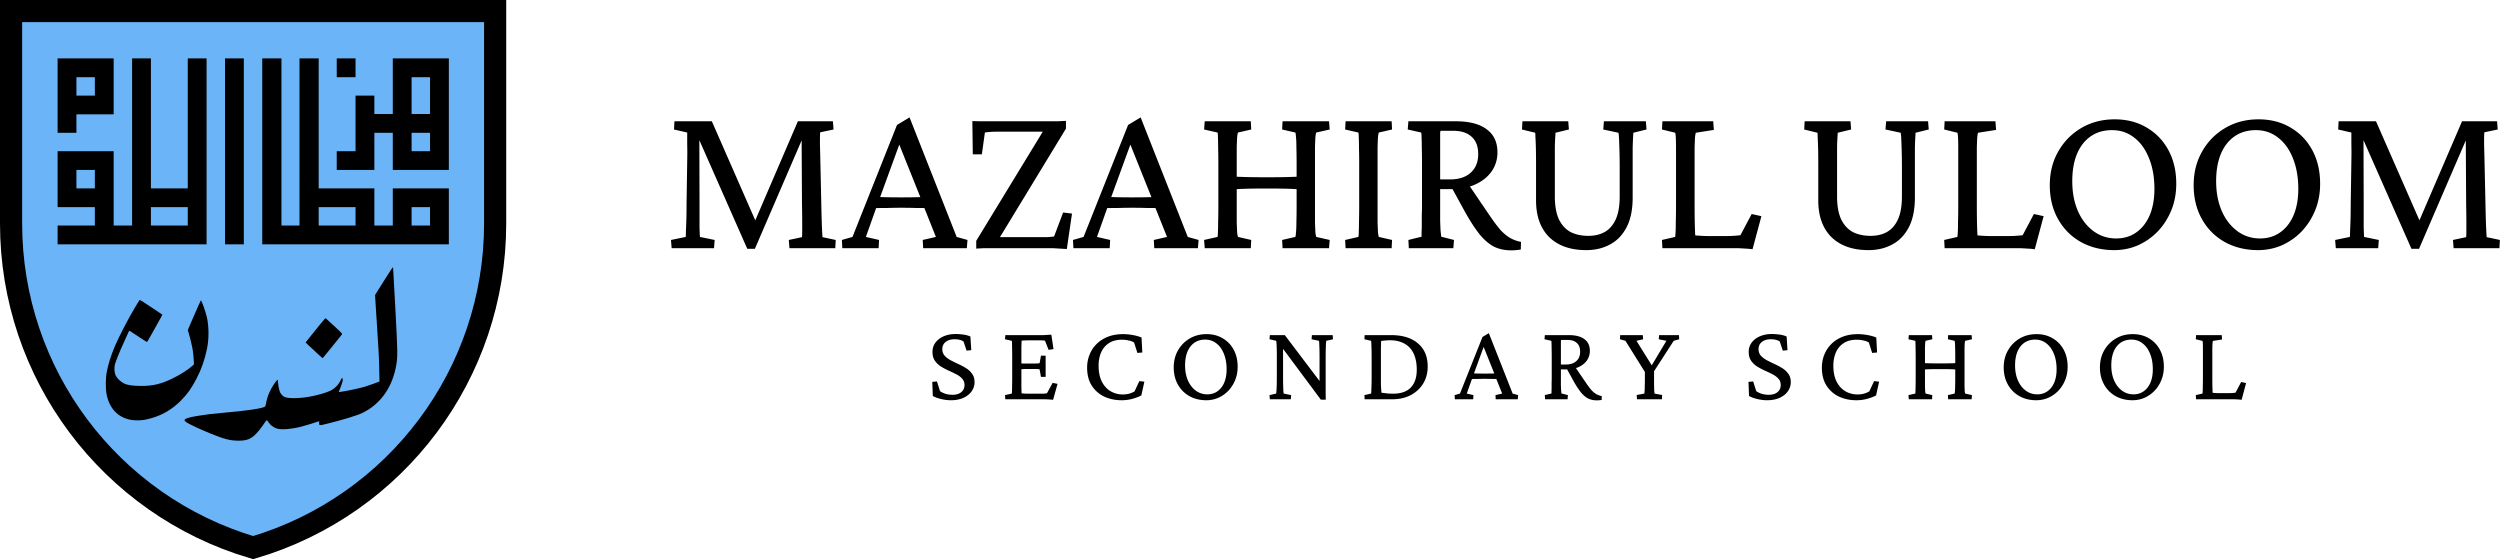
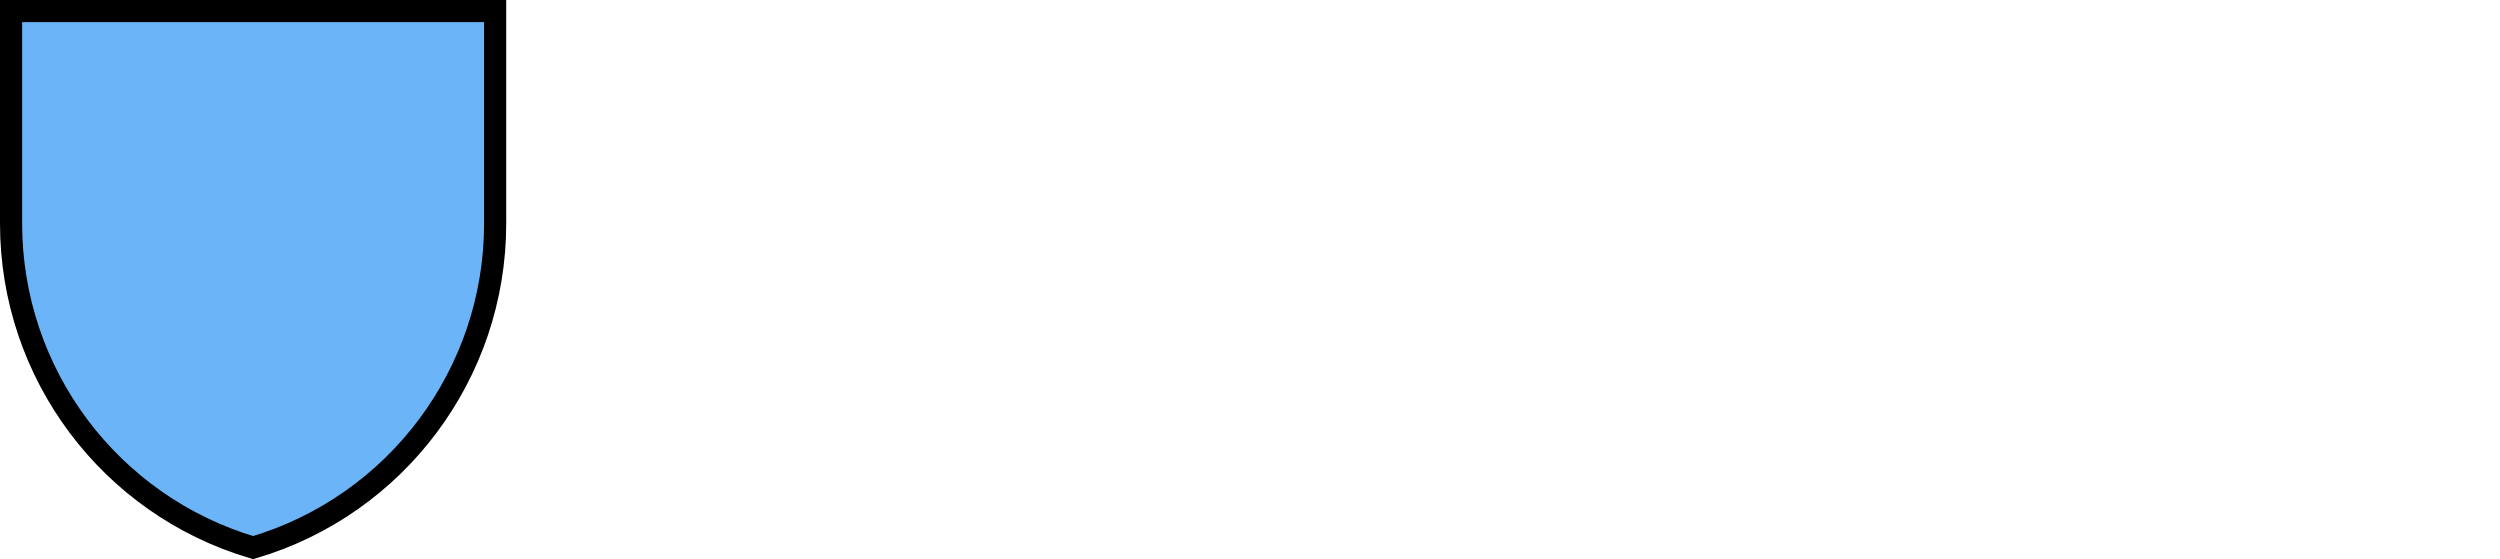
<svg xmlns="http://www.w3.org/2000/svg" width="3322" height="743" fill="none">
-   <path d="M896.209 161.159h49.695l60.326 137.593h-5.17l59.17-137.593h46.53l.87 10.915-17.81 3.735c-.2 2.681-.29 7.755-.29 15.224.19 7.277.38 15.128.57 23.554l1.15 52.567c.19 9.575.39 17.618.58 24.129.19 6.32.38 11.395.57 15.225.19 3.83.38 6.702.58 8.617l17.52 3.734-.58 10.916h-60.89l-.87-10.916 17.53-3.734c.19-2.298.28-4.979.28-8.043v-12.926c0-5.554-.09-13.118-.28-22.693l-.58-101.974h7.47l-69.51 161.148h-10.057l-71.238-161.435h7.468l.287 97.665v34.757c.192 7.086.383 11.49.575 13.214l19.533 4.021-.862 10.916h-56.301l-.862-10.916 19.533-4.021c.192-1.341.288-3.83.288-7.469.191-3.638.383-8.426.574-14.362.192-6.128.287-13.309.287-21.544l.862-56.876c.192-8.426.192-16.086 0-22.98v-15.511l-17.522-4.022.574-10.915ZM1119.27 329.775l-.58-10.916 14.08-4.021 59.17-148.796 16.66-10.054 62.62 158.85 14.36 4.021-.86 10.916h-58.02l-.58-10.916 17.52-4.021-16.94-42.513-3.16-8.905-31.31-78.132 6.6-3.734-29.87 81.866-3.16 8.618-15.22 42.8 17.52 4.021-.58 10.916h-48.25Zm40.21-53.141v-15.225c3.64.192 8.62.383 14.94.575 6.32.191 14.07.287 23.26.287 9 0 16.67-.096 22.98-.287 6.52-.192 11.49-.383 14.94-.575v15.225c-6.51-.192-13.02-.288-19.53-.288-6.32-.191-12.45-.287-18.39-.287-5.74 0-11.77.096-18.09.287-6.13 0-12.83.096-20.11.288ZM1417.58 330.924c-3.06-.192-6.22-.383-9.48-.575l-9.19-.574h-91.63c-3.26.191-6.61.383-10.06.574v-10.341l94.22-154.54.58 9.479h-64.64c-4.21 0-7.75.096-10.62.287-2.88.192-5.56.479-8.05.862l-4.02 29.012h-12.06l-.58-44.236c4.41.191 8.62.287 12.64.287h100.83l10.91-.575v10.341l-93.64 153.967v-9.767h66.93c2.1 0 4.02-.096 5.74-.287l5.17-.575 12.07-31.884 11.77 1.436-6.89 47.109ZM1426.35 329.775l-.58-10.916 14.08-4.021 59.17-148.796 16.66-10.054 62.62 158.85 14.37 4.021-.87 10.916h-58.02l-.58-10.916 17.53-4.021-16.95-42.513-3.16-8.905-31.31-78.132 6.61-3.734-29.88 81.866-3.16 8.618-15.22 42.8 17.52 4.021-.57 10.916h-48.26Zm40.21-53.141v-15.225c3.64.192 8.62.383 14.94.575 6.32.191 14.07.287 23.27.287 9 0 16.66-.096 22.98-.287 6.51-.192 11.49-.383 14.93-.575v15.225c-6.51-.192-13.02-.288-19.53-.288-6.32-.191-12.45-.287-18.38-.287-5.75 0-11.78.096-18.1.287-6.13 0-12.83.096-20.11.288ZM1704.27 329.775l-.58-10.916 17.53-4.021c.38-.766.67-2.681.86-5.745.38-3.256.57-7.852.57-13.788.19-5.937.29-13.501.29-22.693v-54.003c0-9.384-.1-17.044-.29-22.98 0-6.128-.19-10.724-.57-13.788-.19-3.256-.48-5.171-.86-5.745l-17.53-4.022.58-10.915h61.76l.86 10.915-17.81 4.022c-.38.574-.77 2.489-1.15 5.745-.19 3.064-.38 7.66-.57 13.788v99.676c.19 5.936.38 10.532.57 13.788.38 3.064.77 4.979 1.15 5.745l17.81 4.021-.86 10.916h-61.76Zm-103.41 0-.86-10.916 17.81-4.021c.38-.958.57-3.16.57-6.607.19-3.447.29-8.139.29-14.075.19-5.937.28-13.118.28-21.544v-54.003c0-8.618-.09-15.895-.28-21.831 0-6.128-.1-10.916-.29-14.363 0-3.447-.19-5.553-.57-6.319l-17.81-4.022.86-10.915h61.18l.58 10.915-17.53 4.022c-.38.574-.76 2.489-1.14 5.745-.2 3.064-.39 7.66-.58 13.788v99.676c.19 5.936.38 10.532.58 13.788.38 3.064.76 4.979 1.14 5.745l17.53 4.021-.58 10.916h-61.18Zm39.06-78.132v-16.948c3.83.191 9.39.383 16.66.574 7.47.192 16.47.288 27.01.288 10.34 0 19.15-.096 26.42-.288 7.28-.191 12.64-.383 16.09-.574v16.948c-4.21-.383-9.67-.671-16.37-.862-6.71-.192-15.42-.287-26.14-.287-11.11 0-20.11.095-27.01.287-6.89.191-12.44.479-16.66.862ZM1788.01 329.775l-.58-10.916 17.53-4.021c.38-.958.57-3.16.57-6.607.19-3.447.29-8.139.29-14.075.19-5.937.28-13.118.28-21.544v-54.003c0-8.618-.09-15.895-.28-21.831 0-6.128-.1-10.916-.29-14.363 0-3.447-.19-5.553-.57-6.319l-17.53-4.022.58-10.915h61.18l.58 10.915-17.53 4.022c-.38.574-.76 2.489-1.15 5.745-.19 3.064-.38 7.66-.57 13.788v99.676c.19 5.936.38 10.532.57 13.788.39 3.064.77 4.979 1.15 5.745l17.53 4.021-.58 10.916h-61.18ZM1872.03 329.775l-.57-10.916 17.52-4.308v-6.033c.19-2.872.29-6.223.29-10.053v-12.352c.19-4.405.29-8.905.29-13.501v-54.003c0-8.809-.1-16.182-.29-22.118 0-6.128-.1-10.82-.29-14.076 0-3.447-.19-5.553-.57-6.319l-17.81-4.022.86-10.915h62.91c18 0 31.69 3.543 41.07 10.628 9.58 6.894 14.37 17.139 14.37 30.736 0 9.383-2.59 17.809-7.76 25.278-5.17 7.277-12.35 13.022-21.54 17.235-9.19 4.213-19.82 6.319-31.89 6.319h-18.38v-12.926h16.37c11.87 0 21.07-2.968 27.58-8.905 6.7-5.936 10.05-14.171 10.05-24.703 0-10.15-2.87-17.81-8.62-22.98-5.74-5.362-13.98-8.043-24.7-8.043h-16.66c-.19.574-.38 1.436-.57 2.585v116.911c.19 5.554.38 10.054.57 13.501.38 3.255.67 5.841.86 7.756l16.95 4.308-.86 10.916h-59.18Zm136.16 2.872c-8.43 0-15.89-1.532-22.4-4.596-6.52-3.255-12.84-8.521-18.96-15.798-6.13-7.469-12.74-17.523-19.82-30.162l-19.54-35.619 21.55-4.883 31.02 45.673c5.36 7.851 10.15 14.171 14.36 18.958 4.41 4.596 8.72 8.043 12.93 10.341 4.21 2.298 8.81 3.926 13.79 4.884l-.29 10.053c-1.92.383-4.02.671-6.32.862-2.11.192-4.21.287-6.32.287ZM2022.99 161.159h60.9l.86 10.915-17.81 4.309c0 .766-.1 2.49-.29 5.171-.19 2.681-.38 6.894-.57 12.639v68.652c.19 12.065 2.1 21.832 5.74 29.3 3.83 7.469 9 12.926 15.51 16.373 6.71 3.256 14.46 4.884 23.27 4.884 8.43 0 15.7-1.724 21.83-5.171 6.32-3.638 11.21-9.288 14.65-16.948 3.45-7.66 5.17-17.809 5.17-30.448v-37.056c0-8.617-.09-16.181-.28-22.692-.2-6.703-.39-12.161-.58-16.374-.19-4.404-.48-7.181-.86-8.33l-20.11-4.309.86-10.915h55.73l.86 10.915-17.52 4.309c0 .575-.1 2.394-.29 5.458-.19 3.064-.38 7.947-.57 14.65v65.78c0 16.086-2.68 29.3-8.05 39.641-5.36 10.341-12.73 18.001-22.11 22.98-9.2 4.979-19.73 7.468-31.6 7.468-20.87 0-37.25-5.745-49.12-17.235-11.68-11.681-17.52-27.959-17.52-48.833v-47.683c0-10.533-.1-18.671-.29-24.416-.19-5.937-.38-10.246-.58-12.927 0-2.681-.09-4.308-.28-4.883l-17.52-4.309.57-10.915ZM2328.77 331.211c-2.68-.383-5.74-.67-9.19-.862l-9.76-.574h-100.83l-.57-10.916 17.52-4.021c.19-.958.38-3.16.57-6.607.19-3.447.29-8.139.29-14.075.19-5.937.29-13.118.29-21.544v-75.834c0-5.937-.1-10.628-.29-14.075-.19-3.447-.48-5.554-.86-6.32l-17.52-4.309.57-10.915h67.5l.87 11.49-23.85 3.734c-.38.575-.76 2.49-1.15 5.745-.19 3.064-.38 7.66-.57 13.788v76.696c0 9.958.1 18.671.29 26.14.19 7.277.38 11.969.57 14.075 2.68.192 5.46.383 8.33.575 2.88.191 6.13.287 9.77.287h21.54c4.41 0 8.14-.096 11.21-.287 3.06-.192 6.12-.479 9.19-.862l14.93-28.151 12.93 2.873-11.78 43.949ZM2398.01 161.159h60.9l.86 10.915-17.81 4.309c0 .766-.09 2.49-.29 5.171-.19 2.681-.38 6.894-.57 12.639v68.652c.19 12.065 2.11 21.832 5.75 29.3 3.83 7.469 9 12.926 15.51 16.373 6.7 3.256 14.46 4.884 23.26 4.884 8.43 0 15.71-1.724 21.84-5.171 6.31-3.638 11.2-9.288 14.64-16.948 3.45-7.66 5.18-17.809 5.18-30.448v-37.056c0-8.617-.1-16.181-.29-22.692-.19-6.703-.38-12.161-.58-16.374-.19-4.404-.48-7.181-.86-8.33l-20.11-4.309.87-10.915h55.72l.86 10.915-17.52 4.309c0 .575-.09 2.394-.29 5.458-.19 3.064-.38 7.947-.57 14.65v65.78c0 16.086-2.68 29.3-8.04 39.641-5.36 10.341-12.74 18.001-22.12 22.98-9.19 4.979-19.73 7.468-31.6 7.468-20.87 0-37.25-5.745-49.12-17.235-11.68-11.681-17.52-27.959-17.52-48.833v-47.683c0-10.533-.1-18.671-.29-24.416-.19-5.937-.38-10.246-.57-12.927 0-2.681-.1-4.308-.29-4.883l-17.52-4.309.57-10.915ZM2703.8 331.211c-2.68-.383-5.75-.67-9.2-.862l-9.76-.574h-100.83l-.57-10.916 17.52-4.021c.19-.958.38-3.16.58-6.607.19-3.447.28-8.139.28-14.075.19-5.937.29-13.118.29-21.544v-75.834c0-5.937-.1-10.628-.29-14.075-.19-3.447-.48-5.554-.86-6.32l-17.52-4.309.57-10.915h67.51l.86 11.49-23.84 3.734c-.39.575-.77 2.49-1.15 5.745-.19 3.064-.39 7.66-.58 13.788v76.696c0 9.958.1 18.671.29 26.14.19 7.277.38 11.969.58 14.075 2.68.192 5.45.383 8.33.575 2.87.191 6.12.287 9.76.287h21.55c4.4 0 8.13-.096 11.2-.287 3.06-.192 6.13-.479 9.19-.862l14.94-28.151 12.92 2.873-11.77 43.949ZM2809.37 332.36c-16.66 0-31.5-3.638-44.53-10.915-12.83-7.277-22.88-17.427-30.16-30.449-7.28-13.022-10.91-27.959-10.91-44.811s3.73-31.789 11.2-44.811c7.47-13.214 17.71-23.65 30.73-31.31 13.03-7.66 27.77-11.49 44.24-11.49 16.09 0 30.26 3.638 42.51 10.915 12.45 7.277 22.12 17.331 29.02 30.161 6.89 12.831 10.34 27.672 10.34 44.524 0 12.831-2.2 24.608-6.61 35.332-4.4 10.724-10.44 20.108-18.1 28.151-7.66 7.851-16.46 13.979-26.42 18.384-9.77 4.213-20.21 6.319-31.31 6.319Zm2.58-15.511c10.34 0 19.25-2.681 26.72-8.043 7.66-5.362 13.59-12.927 17.81-22.693 4.21-9.958 6.32-21.64 6.32-35.045 0-15.511-2.4-29.108-7.19-40.789-4.59-11.682-11.1-20.778-19.53-27.289-8.42-6.703-18.29-10.054-29.59-10.054-16.27 0-29.2 6.032-38.77 18.097-9.39 12.064-14.08 28.629-14.08 49.694 0 14.937 2.49 28.151 7.47 39.641 4.98 11.298 11.87 20.203 20.68 26.714 8.81 6.511 18.86 9.767 30.16 9.767ZM3000.54 332.36c-16.66 0-31.5-3.638-44.53-10.915-12.83-7.277-22.88-17.427-30.16-30.449-7.27-13.022-10.91-27.959-10.91-44.811s3.73-31.789 11.2-44.811c7.47-13.214 17.71-23.65 30.74-31.31 13.02-7.66 27.76-11.49 44.23-11.49 16.09 0 30.26 3.638 42.52 10.915 12.44 7.277 22.11 17.331 29.01 30.161 6.89 12.831 10.34 27.672 10.34 44.524 0 12.831-2.2 24.608-6.61 35.332-4.4 10.724-10.43 20.108-18.09 28.151-7.66 7.851-16.47 13.979-26.43 18.384-9.77 4.213-20.21 6.319-31.31 6.319Zm2.58-15.511c10.34 0 19.25-2.681 26.72-8.043 7.66-5.362 13.59-12.927 17.81-22.693 4.21-9.958 6.32-21.64 6.32-35.045 0-15.511-2.4-29.108-7.18-40.789-4.6-11.682-11.11-20.778-19.54-27.289-8.42-6.703-18.29-10.054-29.58-10.054-16.28 0-29.21 6.032-38.78 18.097-9.39 12.064-14.08 28.629-14.08 49.694 0 14.937 2.49 28.151 7.47 39.641 4.98 11.298 11.87 20.203 20.68 26.714 8.81 6.511 18.86 9.767 30.16 9.767ZM3107.54 161.159h49.7l60.32 137.593h-5.17l59.17-137.593h46.54l.86 10.915-17.81 3.735c-.19 2.681-.29 7.755-.29 15.224.2 7.277.39 15.128.58 23.554l1.15 52.567c.19 9.575.38 17.618.57 24.129.19 6.32.39 11.395.58 15.225.19 3.83.38 6.702.57 8.617l17.52 3.734-.57 10.916h-60.9l-.86-10.916 17.52-3.734c.19-2.298.29-4.979.29-8.043v-12.926c0-5.554-.1-13.118-.29-22.693l-.57-101.974h7.47l-69.52 161.148h-10.05l-71.24-161.435h7.47l.29 97.665v34.757c.19 7.086.38 11.49.57 13.214l19.53 4.021-.86 10.916h-56.3l-.86-10.916 19.53-4.021c.19-1.341.29-3.83.29-7.469.19-3.638.38-8.426.57-14.362.19-6.128.29-13.309.29-21.544l.86-56.876c.19-8.426.19-16.086 0-22.98v-15.511l-17.52-4.022.57-10.915ZM1263.63 531.843c-4.17 0-8.52-.532-13.07-1.597-4.55-1.065-8.23-2.42-11.04-4.065l-.72-18.731 6.24-.581 4.07 12.923c2.32 1.549 4.88 2.759 7.69 3.63 2.81.774 5.81 1.161 9 1.161 4.84 0 8.67-1.161 11.47-3.484 2.91-2.324 4.36-5.47 4.36-9.439 0-3.388-1.02-6.195-3.05-8.421-2.03-2.323-4.69-4.308-7.98-5.953a213.5 213.5 0 0 0-10.31-4.937 94.505 94.505 0 0 1-10.31-5.518c-3.2-2.129-5.81-4.695-7.84-7.696-2.04-3.097-3.05-6.921-3.05-11.47 0-4.744 1.3-8.858 3.92-12.342 2.61-3.582 6.24-6.389 10.89-8.422 4.74-2.033 10.11-3.049 16.11-3.049 2.52 0 4.94.145 7.26.435 2.42.194 4.65.533 6.68 1.017 2.04.484 3.88 1.113 5.52 1.887l1.16 18.15-6.24.581-4.07-12.197c-3-1.936-6.97-2.904-11.9-2.904-4.94 0-8.91 1.21-11.91 3.63-2.9 2.324-4.36 5.47-4.36 9.438 0 3.485 1.02 6.389 3.05 8.712 2.13 2.324 4.8 4.356 7.99 6.099 3.29 1.742 6.73 3.436 10.31 5.082a80.378 80.378 0 0 1 10.31 5.518c3.29 2.032 5.95 4.549 7.98 7.55 2.13 2.904 3.2 6.534 3.2 10.89 0 4.646-1.36 8.809-4.07 12.487-2.61 3.582-6.29 6.438-11.03 8.567-4.75 2.033-10.17 3.049-16.26 3.049ZM1399.32 531.263c-2.8-.291-5.32-.484-7.55-.581-2.13-.097-4.16-.145-6.09-.145h-49.81l-.43-5.518 9-2.033c.19-.484.29-1.597.29-3.339.1-1.743.14-4.115.14-7.115.1-3.001.15-6.631.15-10.89v-27.298c0-4.356-.05-8.035-.15-11.035 0-3.098-.04-5.518-.14-7.26 0-1.743-.1-2.808-.29-3.195l-9-2.033.43-5.517h50.82c1.55-.097 3.2-.194 4.94-.291 1.74-.096 3.53-.193 5.37-.29l2.91 19.166-6.54 1.017-4.79-12.197c-.77-.194-1.65-.29-2.61-.29-.97-.097-1.99-.146-3.05-.146h-16.41c-1.84 0-3.49.049-4.94.146-1.35 0-2.71.096-4.06.29 0 .387-.05 1.5-.15 3.34a161 161 0 0 1-.14 6.098v52.127c.09 1.936.14 3.679.14 5.227.1 1.549.15 2.614.15 3.195 1.35.097 2.76.193 4.21.29 1.55.097 3.24.145 5.08.145H1386.11a63.35 63.35 0 0 0 3.2-.29c.77-.097 1.4-.194 1.88-.29l7.55-13.795 6.54 1.307-5.96 21.2Zm-16.11-30.493-1.75-9.873c-.48-.194-1.3-.339-2.46-.436-1.17-.097-2.57-.145-4.21-.145h-11.04c-1.26 0-2.61.048-4.07.145-1.45.097-3 .194-4.64.291v-7.986c1.64.096 3.19.193 4.64.29h15.11c1.64 0 3.04-.048 4.21-.145 1.16-.097 1.98-.194 2.46-.291l1.75-10.019h6.24v28.169h-6.24ZM1490.45 531.843c-8.42 0-16.12-1.597-23.09-4.791-6.87-3.291-12.39-8.131-16.55-14.52-4.17-6.486-6.25-14.472-6.25-23.958 0-6.099 1.07-11.81 3.2-17.134 2.13-5.421 5.22-10.164 9.29-14.23 4.16-4.162 9.2-7.405 15.1-9.728 5.91-2.323 12.63-3.485 20.18-3.485 3.97 0 8.18.387 12.64 1.162 4.45.774 8.42 1.887 11.9 3.339l1.02 19.893-6.53.58-4.36-13.794c-1.84-1.258-4.26-2.178-7.26-2.758-3-.678-5.91-1.017-8.71-1.017-7.26 0-13.22 1.597-17.86 4.792-4.55 3.097-7.94 7.26-10.17 12.487-2.13 5.227-3.19 10.987-3.19 17.279 0 8.228 1.4 15.198 4.21 20.909 2.9 5.711 6.78 10.019 11.62 12.923 4.93 2.904 10.35 4.356 16.26 4.356 3.1 0 5.9-.339 8.42-1.017a29.549 29.549 0 0 0 7.26-3.049l6.39-13.649 6.68.726-4.07 18.296c-3.29 1.742-7.21 3.242-11.76 4.501-4.55 1.258-9.34 1.887-14.37 1.887ZM1602.91 531.843c-8.42 0-15.92-1.839-22.5-5.517-6.49-3.679-11.57-8.809-15.25-15.392-3.68-6.582-5.52-14.132-5.52-22.651 0-8.518 1.89-16.069 5.67-22.651 3.77-6.679 8.95-11.955 15.53-15.827 6.59-3.872 14.04-5.808 22.36-5.808 8.14 0 15.3 1.839 21.49 5.518 6.3 3.678 11.18 8.76 14.67 15.246 3.48 6.485 5.23 13.987 5.23 22.506 0 6.485-1.12 12.439-3.34 17.859-2.23 5.421-5.28 10.164-9.15 14.23a42.567 42.567 0 0 1-13.36 9.293c-4.94 2.13-10.21 3.194-15.83 3.194Zm1.31-7.84c5.23 0 9.73-1.356 13.5-4.066 3.88-2.71 6.88-6.534 9.01-11.471 2.13-5.034 3.19-10.938 3.19-17.714 0-7.841-1.21-14.714-3.63-20.619-2.32-5.905-5.61-10.503-9.87-13.794-4.26-3.388-9.25-5.082-14.96-5.082-8.23 0-14.76 3.049-19.6 9.148-4.74 6.098-7.12 14.471-7.12 25.119 0 7.551 1.26 14.23 3.78 20.038 2.52 5.711 6 10.213 10.45 13.504 4.46 3.291 9.54 4.937 15.25 4.937ZM1753.42 509.773v-32.525c0-5.711-.05-10.261-.14-13.649-.1-3.485-.2-6.05-.29-7.696-.1-1.742-.2-2.758-.29-3.049l-9.88-2.033.44-5.517h27.59l.43 5.517-9 2.033c0 .291-.1 1.307-.29 3.049-.1 1.646-.19 4.211-.29 7.696-.1 3.388-.15 7.938-.15 13.649v43.996c0 3.194.05 6.485.15 9.873h-6.53l-53.44-71.874h3.2v38.914c0 5.808.04 10.503.14 14.084.1 3.485.19 6.05.29 7.696.19 1.646.34 2.662.44 3.049l9.87 2.033-.44 5.518h-27.87l-.44-5.518 8.86-2.033c.09-.387.19-1.403.29-3.049.19-1.646.34-4.211.43-7.696.1-3.581.15-8.276.15-14.084v-24.83c0-4.356-.05-7.937-.15-10.744-.09-2.808-.19-4.986-.29-6.534-.09-1.549-.24-2.614-.43-3.195l-8.86-2.033.44-5.517h19.89l48.79 64.469h-2.62ZM1813.33 445.304h35.14c15.29 0 27.2 3.678 35.71 11.035 8.62 7.26 12.93 17.472 12.93 30.637 0 8.519-1.99 16.069-5.96 22.652-3.96 6.485-9.48 11.616-16.55 15.391-7.06 3.678-15.2 5.518-24.39 5.518h-36.88l-.29-5.518 8.85-2.033c.2-.871.34-3.339.44-7.405.19-4.066.29-8.712.29-13.939v-27.298c0-5.711-.1-10.551-.29-14.52-.1-3.969-.24-6.292-.44-6.97l-8.85-2.033.29-5.517Zm21.92 7.841c0 .871-.05 2.081-.14 3.63 0 1.452-.05 3.581-.15 6.388V509.918c.1 2.517.2 4.792.29 6.824.2 2.033.34 3.727.44 5.083 3.1.387 5.85.726 8.27 1.016 2.52.194 4.94.29 7.26.29 10.27 0 18.06-2.71 23.38-8.131 5.33-5.518 7.99-13.455 7.99-23.813 0-6.292-.78-11.858-2.33-16.698-1.54-4.937-3.87-9.051-6.97-12.342-3-3.291-6.72-5.76-11.18-7.405-4.35-1.743-9.43-2.614-15.24-2.614-1.74 0-3.58.097-5.52.291a47.04 47.04 0 0 0-6.1.726ZM1933.2 530.537l-.29-5.518 7.11-2.033 29.91-75.214 8.43-5.082 31.65 80.296 7.26 2.033-.44 5.518h-29.33l-.29-5.518 8.86-2.033-8.57-21.49-1.59-4.501-15.83-39.494 3.34-1.888-15.1 41.382-1.6 4.356-7.69 21.635 8.85 2.033-.29 5.518h-24.39Zm20.33-26.863v-7.695c1.84.097 4.35.193 7.55.29 3.19.097 7.11.145 11.76.145 4.55 0 8.42-.048 11.61-.145 3.3-.097 5.81-.193 7.56-.29v7.695c-3.3-.096-6.59-.145-9.88-.145-3.19-.097-6.29-.145-9.29-.145-2.91 0-5.95.048-9.15.145-3.1 0-6.48.049-10.16.145ZM2053.07 530.537l-.29-5.518 8.86-2.178v-3.049c.09-1.452.14-3.146.14-5.082v-6.244c.1-2.226.15-4.501.15-6.824v-27.298c0-4.453-.05-8.18-.15-11.181 0-3.097-.05-5.469-.14-7.114 0-1.743-.1-2.808-.29-3.195l-9.01-2.033.44-5.517h31.8c9.1 0 16.02 1.791 20.76 5.372 4.84 3.485 7.26 8.664 7.26 15.537 0 4.743-1.3 9.002-3.92 12.777-2.61 3.679-6.24 6.583-10.89 8.712-4.64 2.13-10.02 3.195-16.11 3.195h-9.3v-6.534h8.28c6 0 10.65-1.501 13.94-4.501 3.39-3.001 5.08-7.164 5.08-12.488 0-5.13-1.45-9.002-4.36-11.616-2.9-2.71-7.06-4.065-12.48-4.065h-8.42c-.1.29-.2.726-.3 1.306v59.097c.1 2.807.2 5.082.3 6.825.19 1.645.33 2.952.43 3.92l8.57 2.178-.44 5.518h-29.91Zm68.83 1.452c-4.26 0-8.04-.775-11.33-2.324-3.29-1.645-6.49-4.307-9.58-7.986-3.1-3.775-6.44-8.857-10.02-15.246l-9.88-18.005 10.89-2.468 15.69 23.087c2.71 3.969 5.13 7.163 7.26 9.583 2.22 2.323 4.4 4.066 6.53 5.227 2.13 1.162 4.45 1.985 6.97 2.469l-.15 5.082c-.96.193-2.03.339-3.19.435-1.06.097-2.13.146-3.19.146ZM2224.05 452.854l-29.76 46.029 3.63-9.874v22.942c.09 2.517.14 4.55.14 6.098.1 1.452.2 2.566.29 3.34.1.774.15 1.307.15 1.597l10.16 1.888-.29 5.663h-33.1l-.44-5.663 10.16-1.888c.1-.29.15-.823.15-1.597.1-.774.19-1.888.29-3.34.1-1.548.15-3.581.15-6.098.09-2.517.14-5.566.14-9.148v-13.794l2.9 9.874-28.75-46.029-7.26-2.033.3-5.517h30.05l.44 5.517-8.86 2.033 21.34 34.268h-2.03l20.47-34.268-10.16-2.033.44-5.517h26.42l.29 5.517-7.26 2.033ZM2348.22 531.843c-4.16 0-8.52-.532-13.07-1.597-4.55-1.065-8.23-2.42-11.04-4.065l-.72-18.731 6.24-.581 4.07 12.923c2.32 1.549 4.89 2.759 7.69 3.63 2.81.774 5.81 1.161 9.01 1.161 4.84 0 8.66-1.161 11.47-3.484 2.9-2.324 4.35-5.47 4.35-9.439 0-3.388-1.01-6.195-3.05-8.421-2.03-2.323-4.69-4.308-7.98-5.953-3.2-1.646-6.63-3.292-10.31-4.937a95.437 95.437 0 0 1-10.31-5.518c-3.2-2.129-5.81-4.695-7.84-7.696-2.04-3.097-3.05-6.921-3.05-11.47 0-4.744 1.31-8.858 3.92-12.342 2.61-3.582 6.24-6.389 10.89-8.422 4.74-2.033 10.11-3.049 16.12-3.049 2.51 0 4.93.145 7.26.435 2.42.194 4.64.533 6.68 1.017 2.03.484 3.87 1.113 5.51 1.887l1.16 18.15-6.24.581-4.06-12.197c-3.01-1.936-6.97-2.904-11.91-2.904s-8.91 1.21-11.91 3.63c-2.9 2.324-4.35 5.47-4.35 9.438 0 3.485 1.01 6.389 3.05 8.712 2.13 2.324 4.79 4.356 7.98 6.099 3.29 1.742 6.73 3.436 10.31 5.082 3.68 1.646 7.12 3.485 10.31 5.518 3.29 2.032 5.95 4.549 7.99 7.55 2.13 2.904 3.19 6.534 3.19 10.89 0 4.646-1.35 8.809-4.06 12.487-2.62 3.582-6.3 6.438-11.04 8.567-4.74 2.033-10.16 3.049-16.26 3.049ZM2466.78 531.843c-8.42 0-16.11-1.597-23.08-4.791-6.88-3.291-12.39-8.131-16.56-14.52-4.16-6.486-6.24-14.472-6.24-23.958 0-6.099 1.06-11.81 3.19-17.134 2.13-5.421 5.23-10.164 9.3-14.23 4.16-4.162 9.19-7.405 15.1-9.728 5.9-2.323 12.63-3.485 20.18-3.485 3.97 0 8.18.387 12.63 1.162 4.46.774 8.42 1.887 11.91 3.339l1.02 19.893-6.54.58-4.35-13.794c-1.84-1.258-4.26-2.178-7.26-2.758-3.01-.678-5.91-1.017-8.72-1.017-7.26 0-13.21 1.597-17.86 4.792-4.55 3.097-7.93 7.26-10.16 12.487-2.13 5.227-3.19 10.987-3.19 17.279 0 8.228 1.4 15.198 4.21 20.909 2.9 5.711 6.77 10.019 11.61 12.923 4.94 2.904 10.36 4.356 16.26 4.356 3.1 0 5.91-.339 8.43-1.017a29.874 29.874 0 0 0 7.26-3.049l6.39-13.649 6.67.726-4.06 18.296c-3.29 1.742-7.21 3.242-11.76 4.501-4.55 1.258-9.34 1.887-14.38 1.887ZM2588.69 530.537l-.29-5.518 8.85-2.033c.2-.387.34-1.355.44-2.904.19-1.645.29-3.969.29-6.97.1-3 .15-6.824.15-11.47v-27.298c0-4.743-.05-8.615-.15-11.616 0-3.098-.1-5.421-.29-6.97-.1-1.645-.24-2.613-.44-2.904l-8.85-2.033.29-5.517h31.22l.43 5.517-9 2.033c-.19.291-.39 1.259-.58 2.904-.1 1.549-.2 3.872-.29 6.97v50.384c.09 3.001.19 5.325.29 6.97.19 1.549.39 2.517.58 2.904l9 2.033-.43 5.518h-31.22Zm-52.27 0-.44-5.518 9-2.033c.2-.484.29-1.597.29-3.339.1-1.743.15-4.115.15-7.115.09-3.001.14-6.631.14-10.89v-27.298c0-4.356-.05-8.035-.14-11.035 0-3.098-.05-5.518-.15-7.26 0-1.743-.09-2.808-.29-3.195l-9-2.033.44-5.517h30.92l.29 5.517-8.85 2.033c-.2.291-.39 1.259-.58 2.904-.1 1.549-.2 3.872-.3 6.97v50.384c.1 3.001.2 5.325.3 6.97.19 1.549.38 2.517.58 2.904l8.85 2.033-.29 5.518h-30.92Zm19.74-39.495v-8.567c1.94.097 4.75.194 8.42.291 3.78.096 8.33.145 13.65.145 5.23 0 9.68-.049 13.36-.145 3.68-.097 6.39-.194 8.13-.291v8.567c-2.13-.194-4.89-.339-8.27-.436-3.39-.096-7.8-.145-13.22-.145-5.61 0-10.16.049-13.65.145-3.48.097-6.29.242-8.42.436ZM2705.8 531.843c-8.42 0-15.92-1.839-22.51-5.517-6.48-3.679-11.56-8.809-15.24-15.392-3.68-6.582-5.52-14.132-5.52-22.651 0-8.518 1.89-16.069 5.66-22.651 3.78-6.679 8.96-11.955 15.54-15.827 6.58-3.872 14.04-5.808 22.36-5.808 8.13 0 15.3 1.839 21.49 5.518 6.29 3.678 11.18 8.76 14.67 15.246 3.48 6.485 5.22 13.987 5.22 22.506 0 6.485-1.11 12.439-3.34 17.859-2.22 5.421-5.27 10.164-9.14 14.23-3.88 3.969-8.33 7.067-13.36 9.293-4.94 2.13-10.21 3.194-15.83 3.194Zm1.31-7.84c5.22 0 9.73-1.356 13.5-4.066 3.87-2.71 6.87-6.534 9-11.471 2.13-5.034 3.2-10.938 3.2-17.714 0-7.841-1.21-14.714-3.63-20.619-2.33-5.905-5.62-10.503-9.88-13.794-4.25-3.388-9.24-5.082-14.95-5.082-8.23 0-14.76 3.049-19.6 9.148-4.75 6.098-7.12 14.471-7.12 25.119 0 7.551 1.26 14.23 3.78 20.038 2.51 5.711 6 10.213 10.45 13.504 4.45 3.291 9.54 4.937 15.25 4.937ZM2833.66 531.843c-8.42 0-15.92-1.839-22.51-5.517-6.48-3.679-11.57-8.809-15.24-15.392-3.68-6.582-5.52-14.132-5.52-22.651 0-8.518 1.89-16.069 5.66-22.651 3.78-6.679 8.96-11.955 15.54-15.827 6.58-3.872 14.03-5.808 22.36-5.808 8.13 0 15.29 1.839 21.49 5.518 6.29 3.678 11.18 8.76 14.66 15.246 3.49 6.485 5.23 13.987 5.23 22.506 0 6.485-1.11 12.439-3.34 17.859-2.22 5.421-5.27 10.164-9.15 14.23-3.87 3.969-8.32 7.067-13.35 9.293-4.94 2.13-10.22 3.194-15.83 3.194Zm1.31-7.84c5.22 0 9.72-1.356 13.5-4.066 3.87-2.71 6.87-6.534 9-11.471 2.13-5.034 3.2-10.938 3.2-17.714 0-7.841-1.21-14.714-3.63-20.619-2.33-5.905-5.62-10.503-9.88-13.794-4.26-3.388-9.24-5.082-14.95-5.082-8.23 0-14.77 3.049-19.61 9.148-4.74 6.098-7.11 14.471-7.11 25.119 0 7.551 1.26 14.23 3.78 20.038 2.51 5.711 6 10.213 10.45 13.504 4.45 3.291 9.53 4.937 15.25 4.937ZM2978.65 531.263c-1.35-.194-2.9-.339-4.65-.436l-4.93-.29h-50.97l-.29-5.518 8.86-2.033c.1-.484.19-1.597.29-3.339.1-1.743.14-4.115.14-7.115.1-3.001.15-6.631.15-10.89v-38.333c0-3.001-.05-5.373-.15-7.115-.09-1.743-.24-2.807-.43-3.195l-8.86-2.178.29-5.517h34.12l.44 5.808-12.05 1.887c-.2.291-.39 1.259-.58 2.904-.1 1.549-.2 3.872-.29 6.97v38.769c0 5.033.05 9.438.14 13.213.1 3.678.2 6.05.29 7.115 1.36.097 2.76.193 4.21.29 1.46.097 3.1.145 4.94.145h10.89c2.23 0 4.11-.048 5.66-.145 1.55-.097 3.1-.242 4.65-.435l7.55-14.23 6.53 1.452-5.95 22.216Z" fill="#000" />
  <path d="M657.95 297.132c0 199.068-131.044 374.185-321.618 430.546C145.757 671.317 14.713 496.2 14.713 297.132V14.713h153.453l168.166.002 168.166-.002H657.95v282.419Z" fill="#6BB4F8" stroke="#000" stroke-width="29.427" />
-   <path fill-rule="evenodd" clip-rule="evenodd" d="M76.555 126.999v49.425h24.998v-24.458h49.488V77.574H76.555V127Zm98.974 61.653V299.73h-24.488V200.881H76.555v74.392H126.042v24.457H76.555v24.968h197.949V77.574H249.505v172.732H200.528V77.574H175.529v111.078Zm123.463 12.484v123.562H323.991V77.574H298.992v123.562Zm49.487 0v123.562h247.947v-74.392H521.94v49.424H497.451v-49.424h-73.976V77.574h-25.508V299.73h-23.979V77.574h-25.509v123.562Zm98.975-111.078v12.483h24.998V77.574h-24.998v12.484Zm74.486 24.457v36.941H497.451v-24.457H472.452v73.882h-24.998v24.967h49.997v-49.424H521.94v49.424h74.486V77.574H521.94v36.941Zm-395.898.255v12.229H101.553v-24.458H126.042v12.229Zm445.385 12.229v24.457H546.938v-48.915H571.427v24.458Zm0 61.653v12.229H546.938v-24.457H571.427v12.228Zm-445.385 49.425v12.229H101.553v-24.458H126.042v12.229Zm123.463 49.425v12.228H200.528v-24.457H249.505v12.229Zm222.947 0v12.228H423.475v-24.457H472.452v12.229Zm98.975 0v12.228H546.938v-24.457H571.427v12.229Zm-61.146 85.515-11.913 18.973.583 9.791c.321 5.386 1.15 18.276 1.842 28.645 2.322 34.792 2.785 43.738 3.119 60.161l.332 16.341-6.876 2.609c-3.782 1.436-9.615 3.44-12.963 4.455-5.961 1.807-25.657 5.969-31.474 6.65l-2.941.345.969-2.259c.533-1.243 1.817-4.611 2.852-7.486 1.495-4.152 1.813-5.639 1.544-7.227-.186-1.1-.532-2-.768-2s-1.284 1.777-2.327 3.949c-2.715 5.649-7.807 10.66-13.561 13.347-4.697 2.193-13.363 4.837-22.366 6.822-15.474 3.414-33.315 3.949-38.646 1.16-1.776-.929-4.378-3.676-5.362-5.661-1.221-2.462-2.445-8.086-2.774-12.744-.168-2.379-.463-4.325-.655-4.325s-1.035.86-1.872 1.91c-6.741 8.457-11.802 19.43-13.455 29.171-.357 2.102-.902 4.091-1.211 4.421-2.375 2.531-23.784 5.743-57.192 8.581-24.948 2.12-46.67 5.84-49.271 8.437-1.332 1.331-.729 2.421 2.478 4.475 4.116 2.639 18.543 9.33 31.232 14.485 18.672 7.586 26.353 9.541 37.438 9.528 11.026-.014 16.145-2.027 23.283-9.155 2.78-2.776 5.996-6.806 8.928-11.186 2.52-3.765 4.812-6.902 5.092-6.971.281-.07 1.429 1.283 2.551 3.005 2.407 3.694 6.968 7.05 11.283 8.303 6.064 1.761 19.202.692 32.082-2.609 5.188-1.33 20.104-5.892 23.426-7.165.371-.142.502.533.386 1.986-.298 3.741.247 3.842 8.968 1.671 23.973-5.967 42.093-11.502 49.067-14.988 24.365-12.179 39.951-34.856 44.71-65.045 1.664-10.564 1.507-18.255-1.515-73.882-1.568-28.865-2.909-53.159-2.98-53.987-.109-1.265-2.022 1.51-12.043 17.469Zm-329.818 33.588c-9.445 15.721-22.087 40.006-27.831 53.462-5.314 12.45-9.05 24.499-11.109 35.834-1.085 5.973-1.213 20.307-.235 26.241 3.787 22.958 18.899 36.425 40.873 36.423 7.277 0 10.63-.524 19.462-3.044 14.758-4.21 27.588-11.9 38.812-23.263 8.832-8.941 14.476-16.922 20.963-29.642 6.625-12.991 10.501-24.129 13.685-39.325 2.66-12.701 2.619-29.076-.104-41.392-1.706-7.714-7.044-22.81-8.066-22.81-.191 0-4.185 8.886-8.876 19.745l-8.529 19.744 1.034 3.312c1.961 6.28 5.049 19.4 5.79 24.597.408 2.866.895 8.012 1.083 11.436l.34 6.226-1.446 1.365c-5.563 5.25-17.116 12.623-27.871 17.789-14.376 6.904-25.382 9.517-40.154 9.533-11.612.012-18.895-1.014-23.454-3.303-4.385-2.203-9.301-6.84-11.062-10.436-1.678-3.424-2.213-9.818-1.199-14.34.893-3.987 6.858-18.712 12.618-31.148 2.66-5.745 5.188-11.318 5.616-12.385.521-1.296 1.018-1.847 1.501-1.662.398.152 5.648 3.618 11.668 7.701 6.02 4.084 11.168 7.287 11.439 7.12.272-.168 1.574-2.302 2.893-4.743 1.319-2.441 4.621-8.336 7.338-13.1 2.717-4.764 6.116-10.853 7.556-13.531l2.617-4.87-13.383-8.975c-11.872-7.962-16.059-10.584-16.898-10.584-.138 0-2.42 3.611-5.071 8.025Zm243.399 26.214c-4.605 5.69-10.497 13.037-13.092 16.327l-4.719 5.982 4.248 3.983c11.81 11.074 18.184 16.918 18.454 16.918.164 0 5.74-6.822 12.391-15.159s12.526-15.645 13.055-16.24c.962-1.08.957-1.086-9.651-10.956-5.838-5.431-10.996-10.172-11.463-10.537-.752-.586-1.813.526-9.223 9.682Z" fill="#000" />
</svg>